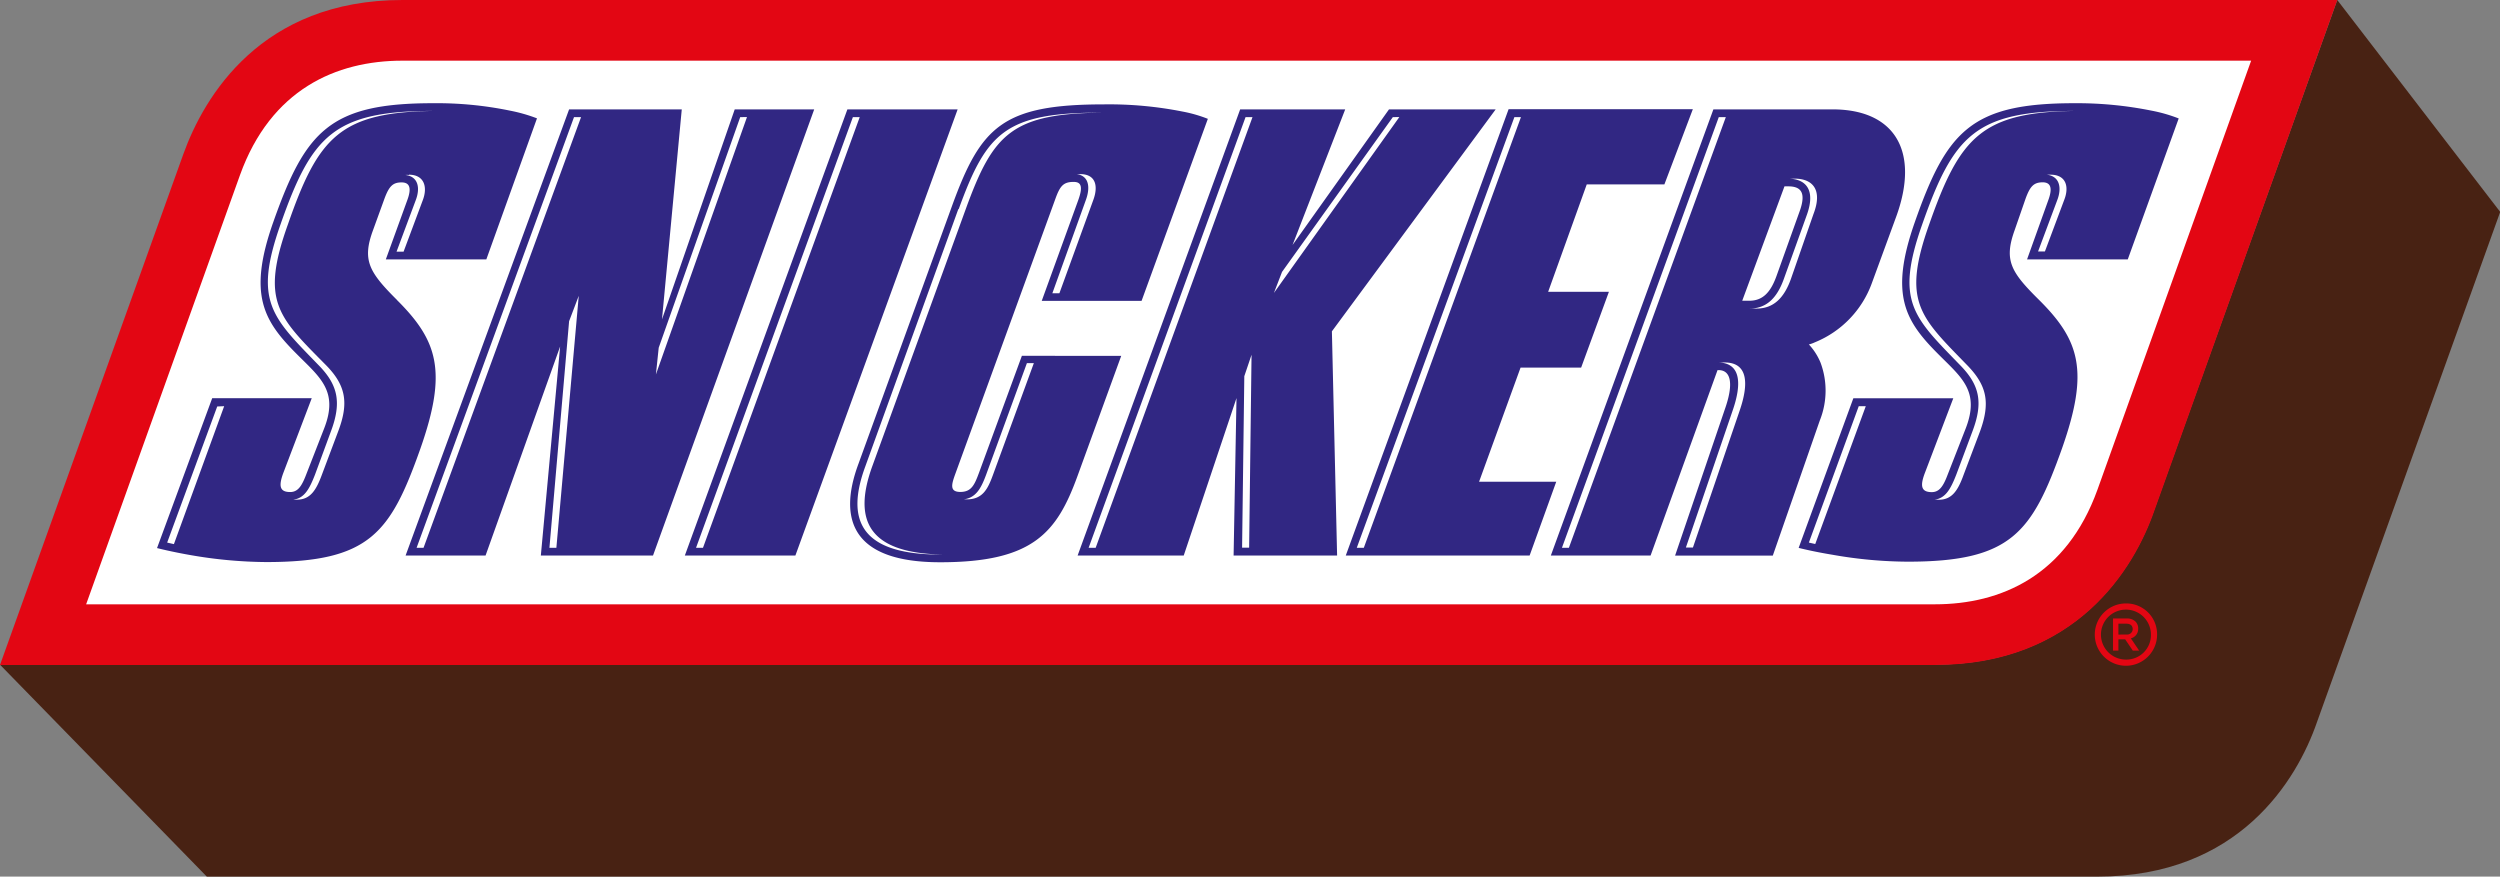
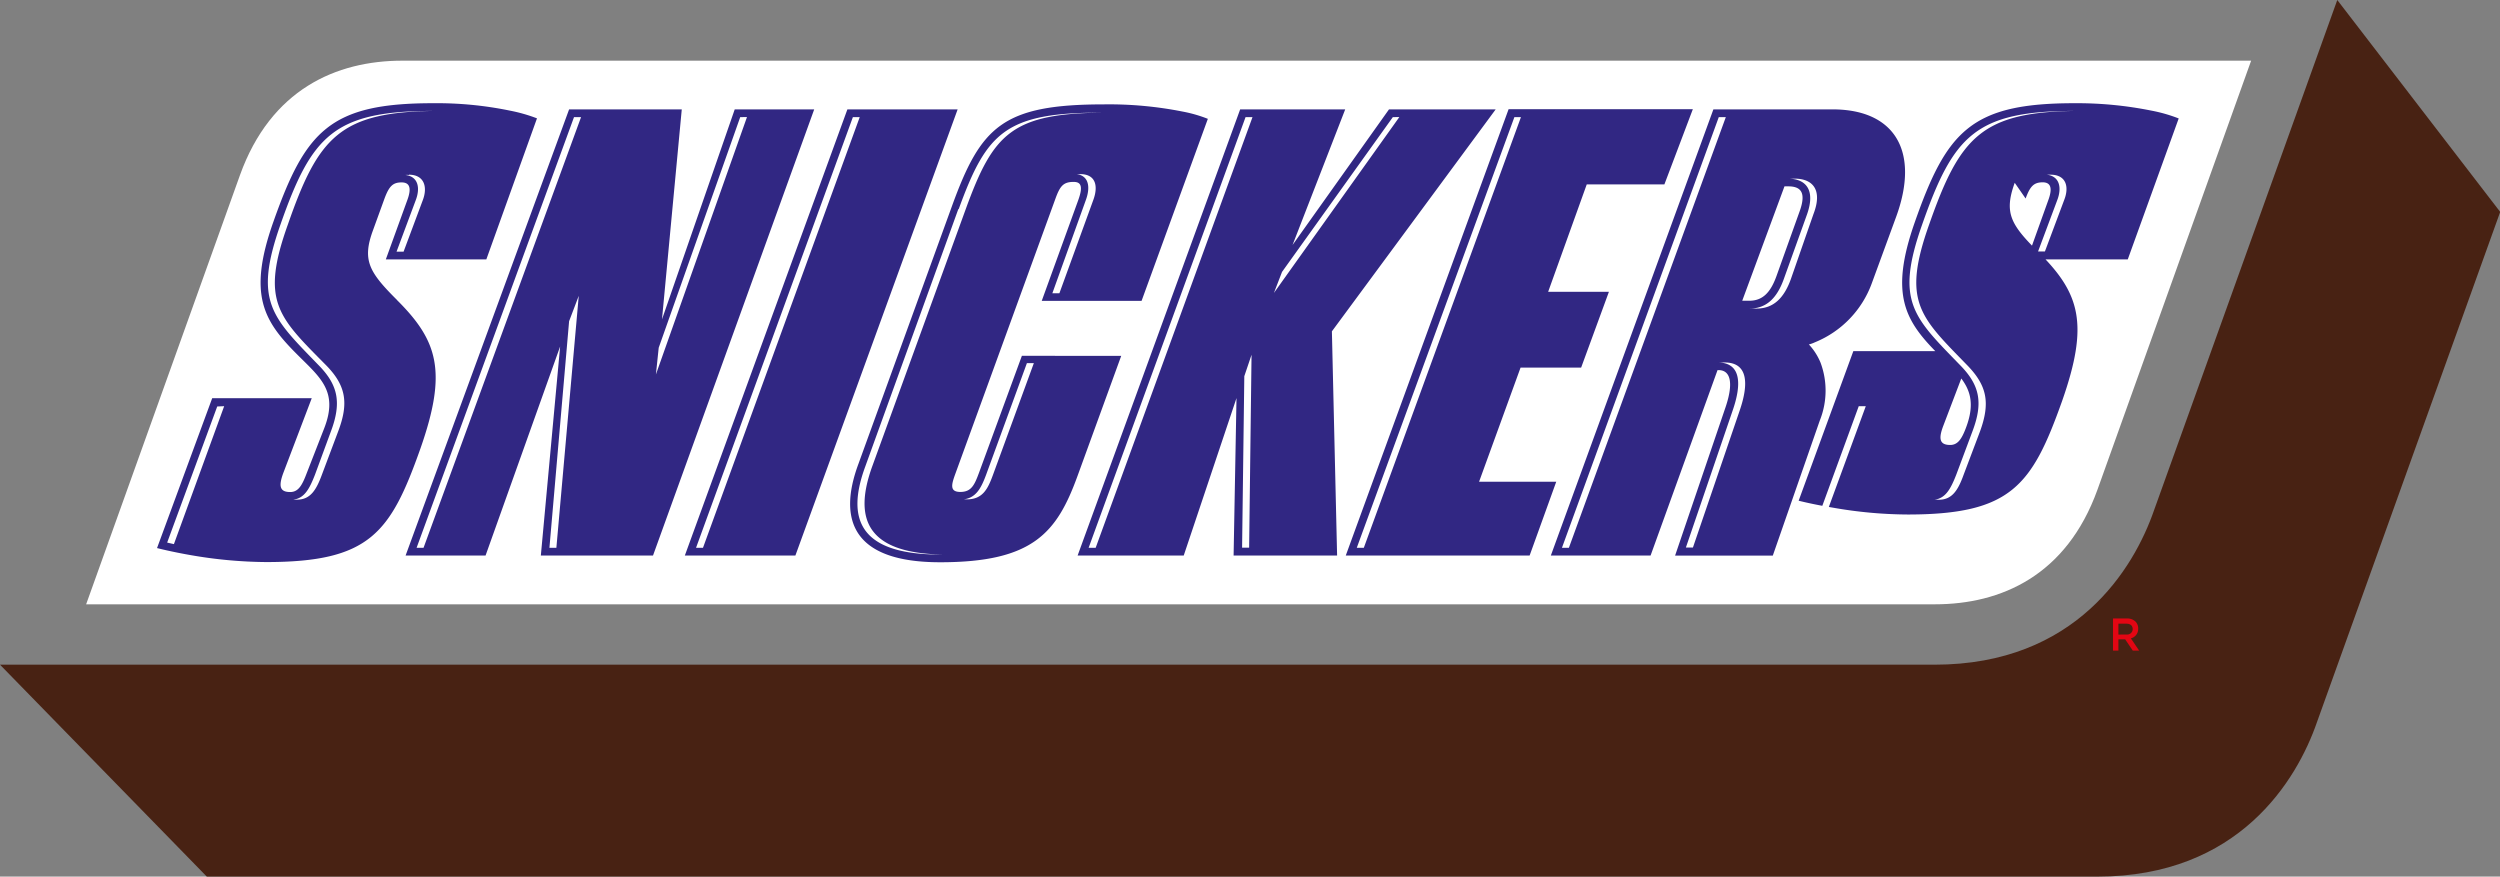
<svg xmlns="http://www.w3.org/2000/svg" viewBox="0 0 259.18 90.88">
  <rect x="0" y="0" width="259.18" height="90.88" fill="#808080" stroke="none" />
  <g id="Layer_2" data-name="Layer 2">
    <g id="Layer_1-2" data-name="Layer 1">
-       <polygon points="234.45 21.94 235.59 18.74 234.45 21.94 234.45 21.94" style="fill:none" />
      <path d="M242.31,0l-19,52.91c-2.08,6-8.08,16-22.76,16H0L21.44,90.88h196c14.68,0,20.68-10,22.76-16l19-52.91Z" style="fill:#482213" />
-       <path d="M200.59,68.94c14.68,0,20.68-10,22.76-16L242.31,0H41.72C27.08,0,21.15,10,19,16L0,68.94H200.59Z" style="fill:#e30613" />
      <path d="M41.72,6.29c-6.89,0-13.65,3-16.84,11.86L8.93,62.65H200.59c6.89,0,13.65-3,16.85-11.86l15.94-44.5Z" style="fill:#fff" />
-       <path d="M210.15,26.89h10.44l5.28-14.61a15.89,15.89,0,0,0-2.82-.81,39,39,0,0,0-8-.77c-10.67,0-13.22,2.87-16.53,12.31-2.67,7.58-1,10.28,2.45,13.73,2.4,2.41,4.32,3.82,2.81,7.7l-1.91,4.89c-.44,1.15-.86,1.69-1.6,1.69-1.14,0-1.21-.69-.71-2l2.94-7.73H192.14l-5.67,15.51s1.46.38,3.55.72a45.7,45.7,0,0,0,7.76.71c10.72,0,12.88-3,16-11.76,2.81-8,1.85-11.17-2.4-15.39-2.91-2.88-3.65-4.09-2.51-7.24L210,20.58c.47-1.28.85-1.67,1.76-1.68.73,0,1.09.44.62,1.77ZM188.74,37.6a6.27,6.27,0,0,0-1.21-1.89,3.43,3.43,0,0,0,.64-.23,10.47,10.47,0,0,0,5.89-6.13l2.52-6.88c2.47-6.77-.13-11.12-6.57-11.13H177.63L160.78,57.59h10.34l6.94-19.22h.11c1.21,0,1.58,1.27.74,3.79l-5.25,15.44h10.13l4.87-14A8.3,8.3,0,0,0,188.74,37.6Zm-2.18-15.66-2.4,6.71c-.61,1.68-1.43,2.53-2.81,2.53h-.73L185,19.32h.36C186.67,19.31,187.3,19.92,186.56,21.94Zm-31.5-10.6H144L134,25.4l5.46-14.06H128.57L111.72,57.59h11l5.47-16.32-.3,16.32h10.73l-.54-23.24ZM105.94,36.89,101.5,49c-.47,1.27-.79,2-1.94,2s-.9-.81-.54-1.82L109.4,20.65c.48-1.33.81-1.8,1.92-1.79.84,0,.93.6.46,1.9L108,31.19h10.35l6.87-18.87a14.25,14.25,0,0,0-2.65-.76,39.15,39.15,0,0,0-8.07-.74c-10.58,0-12.81,2.29-15.82,10.58L89,48.08C86.8,54,88.5,58.3,97.48,58.29c9.63,0,12.09-3.07,14.23-8.95l4.53-12.45ZM87.85,11.34,71,57.59H82.46L99.28,11.34Zm-11.68,0L68.63,33.11l2.05-21.77H59L42.05,57.59h8.29l7.73-21.67-2,21.67H67.7L84.41,11.34Zm-35,19.77c-2.9-2.89-3.65-4.12-2.5-7.24l1.19-3.28c.48-1.29.87-1.68,1.77-1.68.73,0,1.1.43.62,1.77L40,26.89H50.42l5.25-14.62a16.64,16.64,0,0,0-2.8-.8,37.53,37.53,0,0,0-8-.77c-10.66,0-13.2,2.87-16.53,12.3-2.68,7.57-1,10.28,2.45,13.73,2.4,2.41,4.33,3.83,2.81,7.7l-1.91,4.9c-.45,1.15-.86,1.68-1.61,1.68-1.13,0-1.19-.68-.7-2l2.94-7.73H22L16.28,56.82s1.46.38,3.54.74a47.19,47.19,0,0,0,7.77.71c10.74,0,12.89-3,16-11.78C46.38,38.53,45.41,35.34,41.16,31.11Zm116.47,7h6.28l2.88-7.86H160.5l4-11.13h8.05l2.95-7.8H156.4L139.52,57.59h19.06l2.76-7.65h-8Z" style="fill:#312783" />
+       <path d="M210.15,26.89h10.44l5.28-14.61a15.89,15.89,0,0,0-2.82-.81,39,39,0,0,0-8-.77c-10.67,0-13.22,2.87-16.53,12.31-2.67,7.58-1,10.28,2.45,13.73,2.4,2.41,4.32,3.82,2.81,7.7c-.44,1.15-.86,1.69-1.6,1.69-1.14,0-1.21-.69-.71-2l2.94-7.73H192.14l-5.67,15.51s1.46.38,3.55.72a45.7,45.7,0,0,0,7.76.71c10.72,0,12.88-3,16-11.76,2.81-8,1.85-11.17-2.4-15.39-2.91-2.88-3.65-4.09-2.51-7.24L210,20.58c.47-1.28.85-1.67,1.76-1.68.73,0,1.09.44.62,1.77ZM188.74,37.6a6.27,6.27,0,0,0-1.21-1.89,3.43,3.43,0,0,0,.64-.23,10.47,10.47,0,0,0,5.89-6.13l2.52-6.88c2.47-6.77-.13-11.12-6.57-11.13H177.63L160.78,57.59h10.34l6.94-19.22h.11c1.21,0,1.58,1.27.74,3.79l-5.25,15.44h10.13l4.87-14A8.3,8.3,0,0,0,188.74,37.6Zm-2.18-15.66-2.4,6.71c-.61,1.68-1.43,2.53-2.81,2.53h-.73L185,19.32h.36C186.67,19.31,187.3,19.92,186.56,21.94Zm-31.5-10.6H144L134,25.4l5.46-14.06H128.57L111.72,57.59h11l5.47-16.32-.3,16.32h10.73l-.54-23.24ZM105.94,36.89,101.5,49c-.47,1.27-.79,2-1.94,2s-.9-.81-.54-1.82L109.4,20.65c.48-1.33.81-1.8,1.92-1.79.84,0,.93.6.46,1.9L108,31.19h10.35l6.87-18.87a14.25,14.25,0,0,0-2.65-.76,39.15,39.15,0,0,0-8.07-.74c-10.58,0-12.81,2.29-15.82,10.58L89,48.08C86.8,54,88.5,58.3,97.48,58.29c9.63,0,12.09-3.07,14.23-8.95l4.53-12.45ZM87.85,11.34,71,57.59H82.46L99.28,11.34Zm-11.68,0L68.63,33.11l2.05-21.77H59L42.05,57.59h8.29l7.73-21.67-2,21.67H67.7L84.41,11.34Zm-35,19.77c-2.9-2.89-3.65-4.12-2.5-7.24l1.19-3.28c.48-1.29.87-1.68,1.77-1.68.73,0,1.1.43.62,1.77L40,26.89H50.42l5.25-14.62a16.64,16.64,0,0,0-2.8-.8,37.53,37.53,0,0,0-8-.77c-10.66,0-13.2,2.87-16.53,12.3-2.68,7.57-1,10.28,2.45,13.73,2.4,2.41,4.33,3.83,2.81,7.7l-1.91,4.9c-.45,1.15-.86,1.68-1.61,1.68-1.13,0-1.19-.68-.7-2l2.94-7.73H22L16.28,56.82s1.46.38,3.54.74a47.19,47.19,0,0,0,7.77.71c10.74,0,12.89-3,16-11.78C46.38,38.53,45.41,35.34,41.16,31.11Zm116.47,7h6.28l2.88-7.86H160.5l4-11.13h8.05l2.95-7.8H156.4L139.52,57.59h19.06l2.76-7.65h-8Z" style="fill:#312783" />
      <path d="M192.7,42.11l-5.17,14.14.66.15,5.24-14.29Zm19.88-24-.38,0c1.34.17,1.56,1.36,1.09,2.61l-2,5.35H212l2-5.34C214.53,19.39,214.22,18.11,212.58,18.11ZM204,37.92c-4.94-5.08-6.86-6.6-4-14.65,3.18-9.07,5.45-11.7,15.36-11.77h-.3c-10.27,0-12.56,2.58-15.79,11.79-2.82,8-.91,9.57,4,14.63,2,2.06,2.33,3.87,1.21,6.82l-1.67,4.47c-.58,1.48-1.1,2.44-2.26,2.6H201c1.39,0,2-1,2.58-2.61l1.69-4.47C206.35,41.77,206,40,204,37.92ZM178.19,12.14,161.93,56.79h.72l16.27-44.65Zm.57,25.44h-.54c2.34.1,2.32,2.36,1.4,5l-4.84,14.18h.73l4.84-14.18C181.29,39.86,181.28,37.55,178.76,37.58Zm7.3-19.06h-.72c1.84,0,2.91,1.11,2,3.7l-2.41,6.71c-.69,1.92-1.76,3.06-3.56,3.06h.73c1.8,0,2.87-1.14,3.56-3.05L188,22.21C189,19.63,187.88,18.52,186.06,18.52ZM129,39l-.23,17.78h.73l.25-20ZM144.4,12.14,132.91,28.19l-.84,2.18,13-18.23ZM112.86,56.79h.73l16.26-44.65h-.72ZM112,18.05l-.4,0c1.27.16,1.45,1.32,1,2.61L109.1,30.4h.73l3.53-9.71C113.86,19.3,113.61,18.06,112,18.05Zm-9.79,31.23c-.48,1.27-1,2.34-2.32,2.49l.35,0c1.66,0,2.18-1.12,2.69-2.5l4.25-11.62h-.72Zm-2.86-27.6L89.71,48.35c-2,5.42-.66,9.15,7.77,9.14h.39c-8.12-.09-9.38-3.79-7.44-9.15l9.69-26.66c2.87-7.88,4.77-10,14.69-10h-.35C104.22,11.62,102.3,13.71,99.39,21.68ZM72.16,56.79h.72L89.13,12.14h-.71Zm-15.2,0h.72L60,30.67,59,33.3Zm-13.77,0h.72L60.24,12.14h-.73ZM76.74,12.14,68.29,36.05,68,38.82l9.44-26.68Zm-54.22,30L17.33,56.25l.7.16,5.21-14.3Zm19.88-24a2,2,0,0,0-.37,0c1.33.16,1.55,1.34,1.08,2.59l-2,5.36h.73l2-5.36C44.34,19.4,44,18.12,42.4,18.11ZM29.08,23.27c-2.82,8-.9,9.59,4,14.64,2,2.06,2.33,3.88,1.22,6.83L32.66,49.2c-.58,1.49-1.1,2.46-2.26,2.6a2.47,2.47,0,0,0,.39,0c1.39,0,2-1,2.59-2.61l1.68-4.47c1.12-2.95.79-4.75-1.21-6.81-5-5.06-6.88-6.62-4-14.65C33,14.21,35.25,11.58,45.17,11.5h-.31C34.6,11.5,32.3,14.08,29.08,23.27ZM140.66,56.79h.73l16.29-44.65H157Z" style="fill:#fff;fill-rule:evenodd" />
-       <path d="M220.41,62.56a3.23,3.23,0,1,0,3.22,3.22A3.19,3.19,0,0,0,220.41,62.56Zm0,5.82a2.59,2.59,0,1,1,2.58-2.6A2.54,2.54,0,0,1,220.41,68.38Z" style="fill:#e30613;fill-rule:evenodd" />
      <path d="M219.06,64.12h1.43a1.22,1.22,0,0,1,.91.33,1,1,0,0,1,.27.73h0a1,1,0,0,1-.76,1l.86,1.27h-.66l-.79-1.17h-.7v1.17h-.56Zm1.39,1.66a.57.57,0,0,0,.65-.56h0c0-.36-.24-.56-.66-.56h-.82v1.13Z" style="fill:#e30613" />
    </g>
  </g>
</svg>